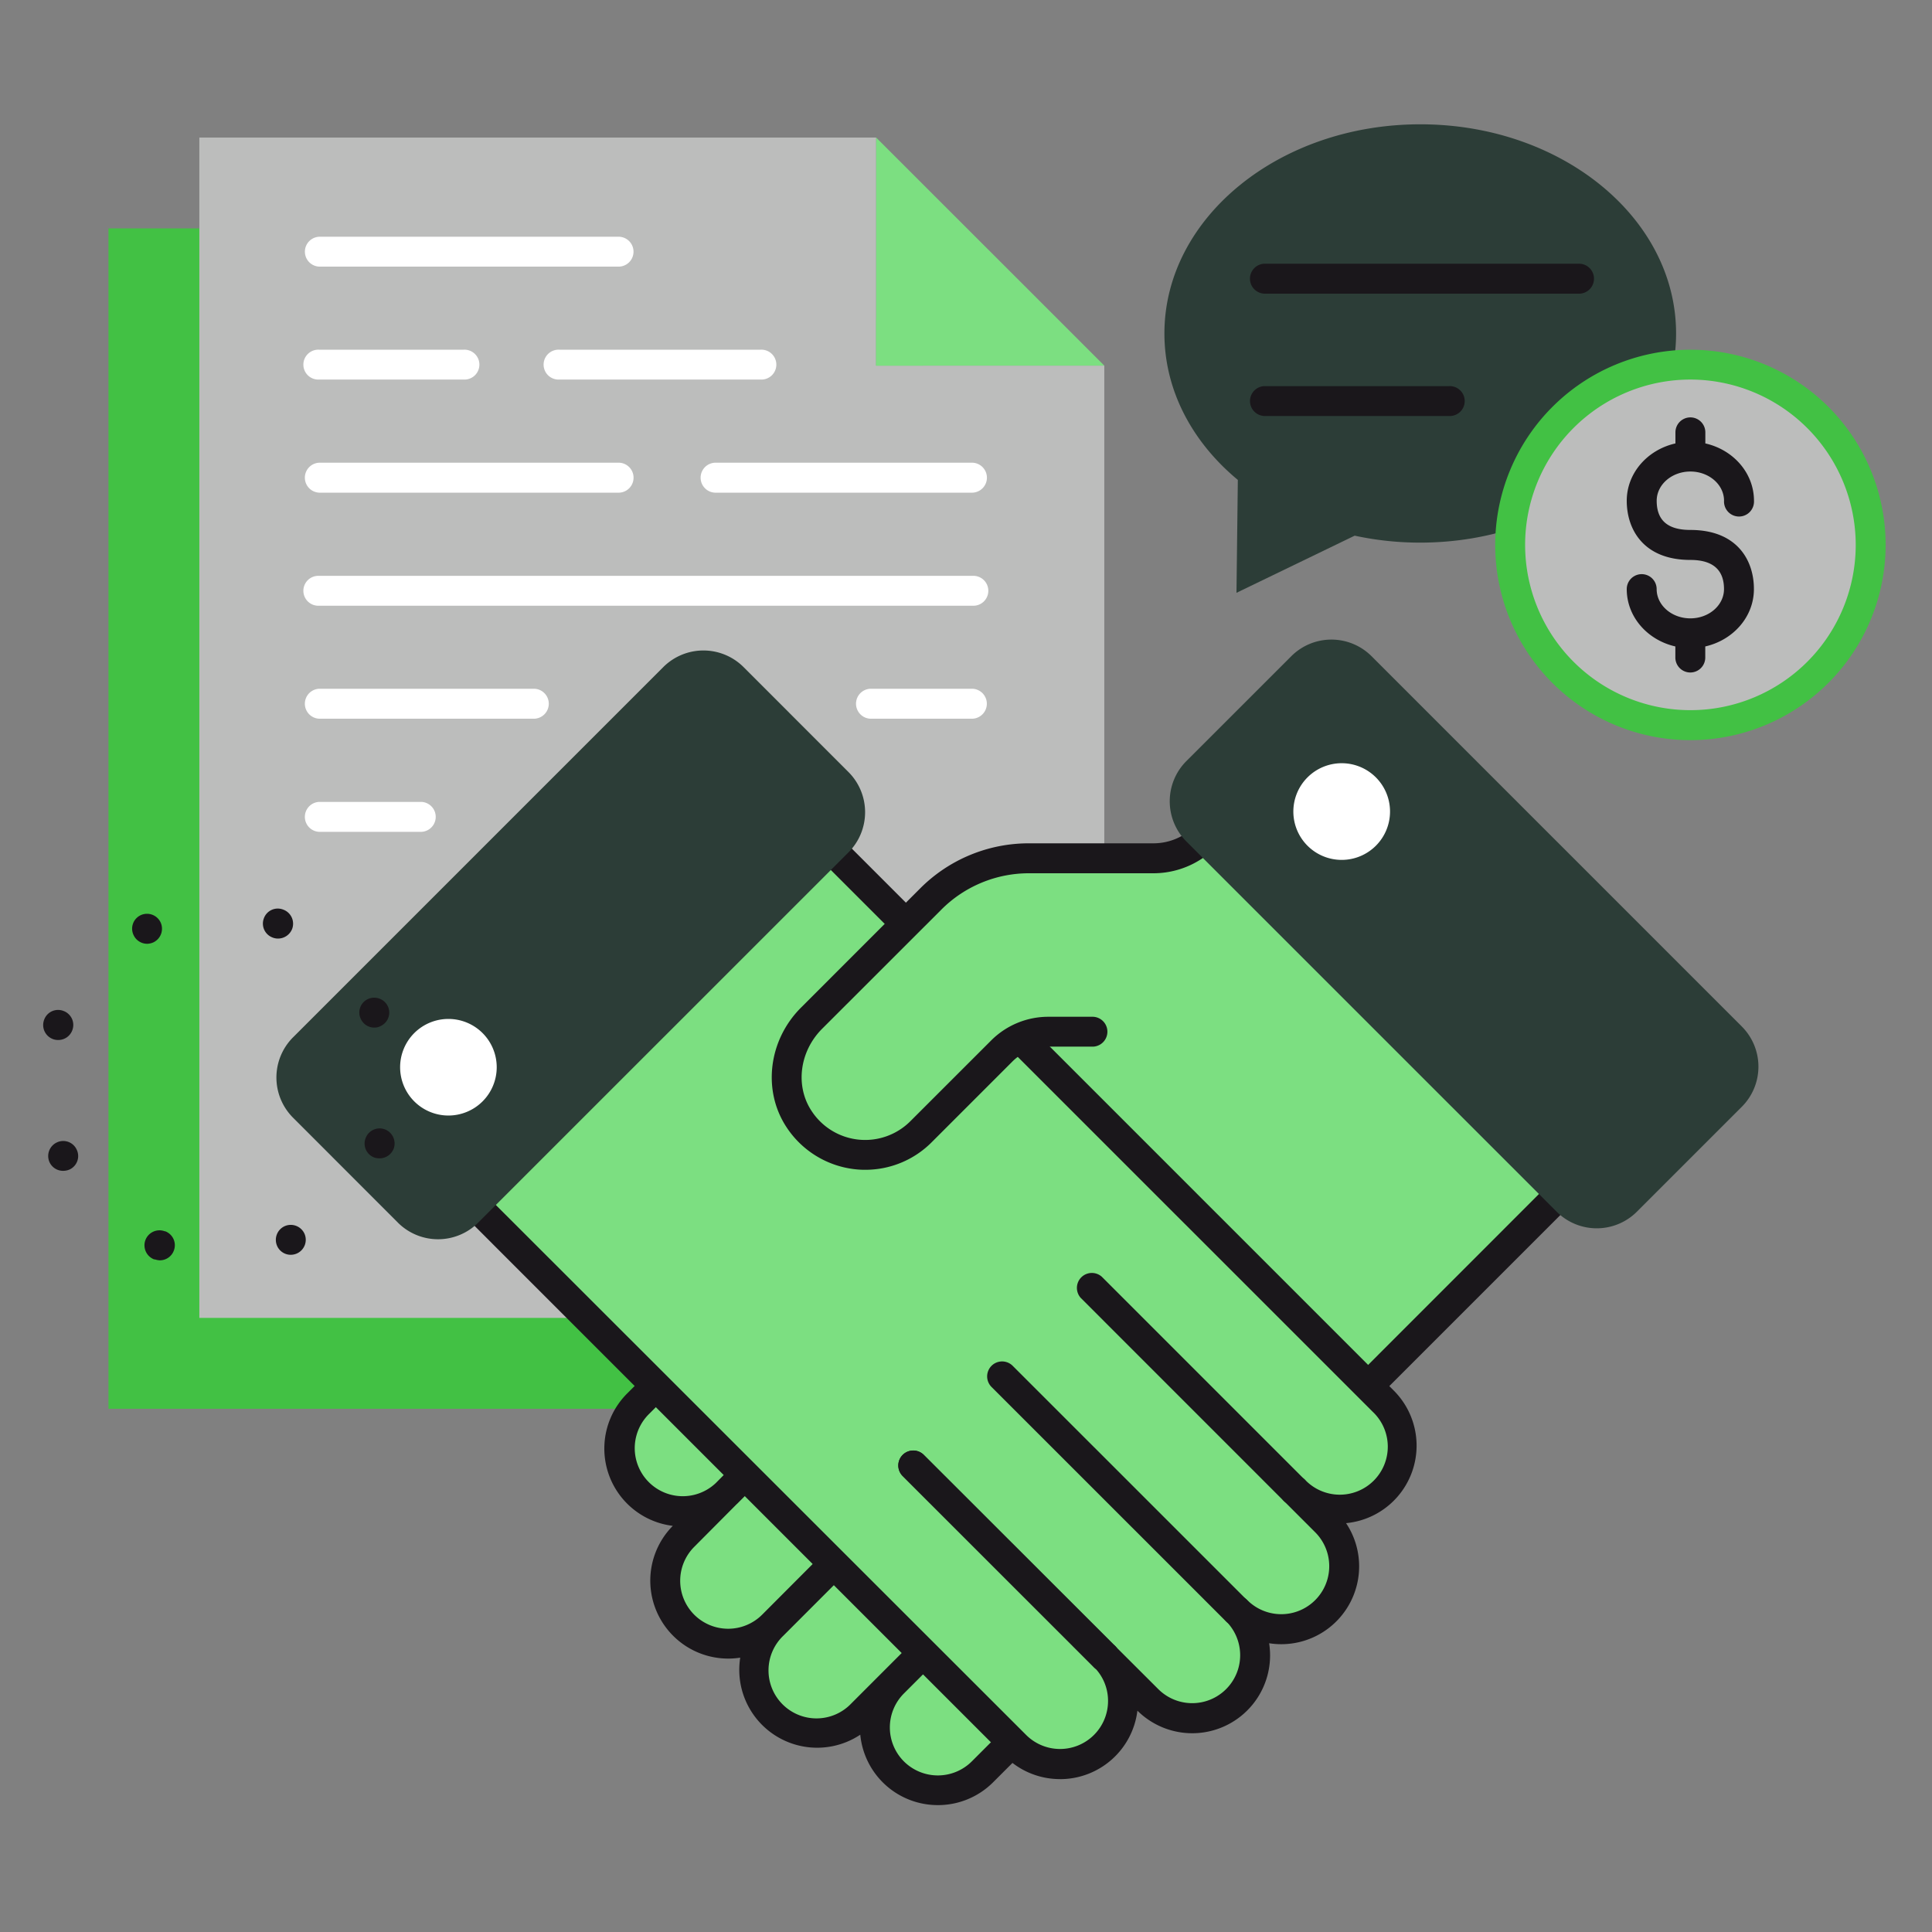
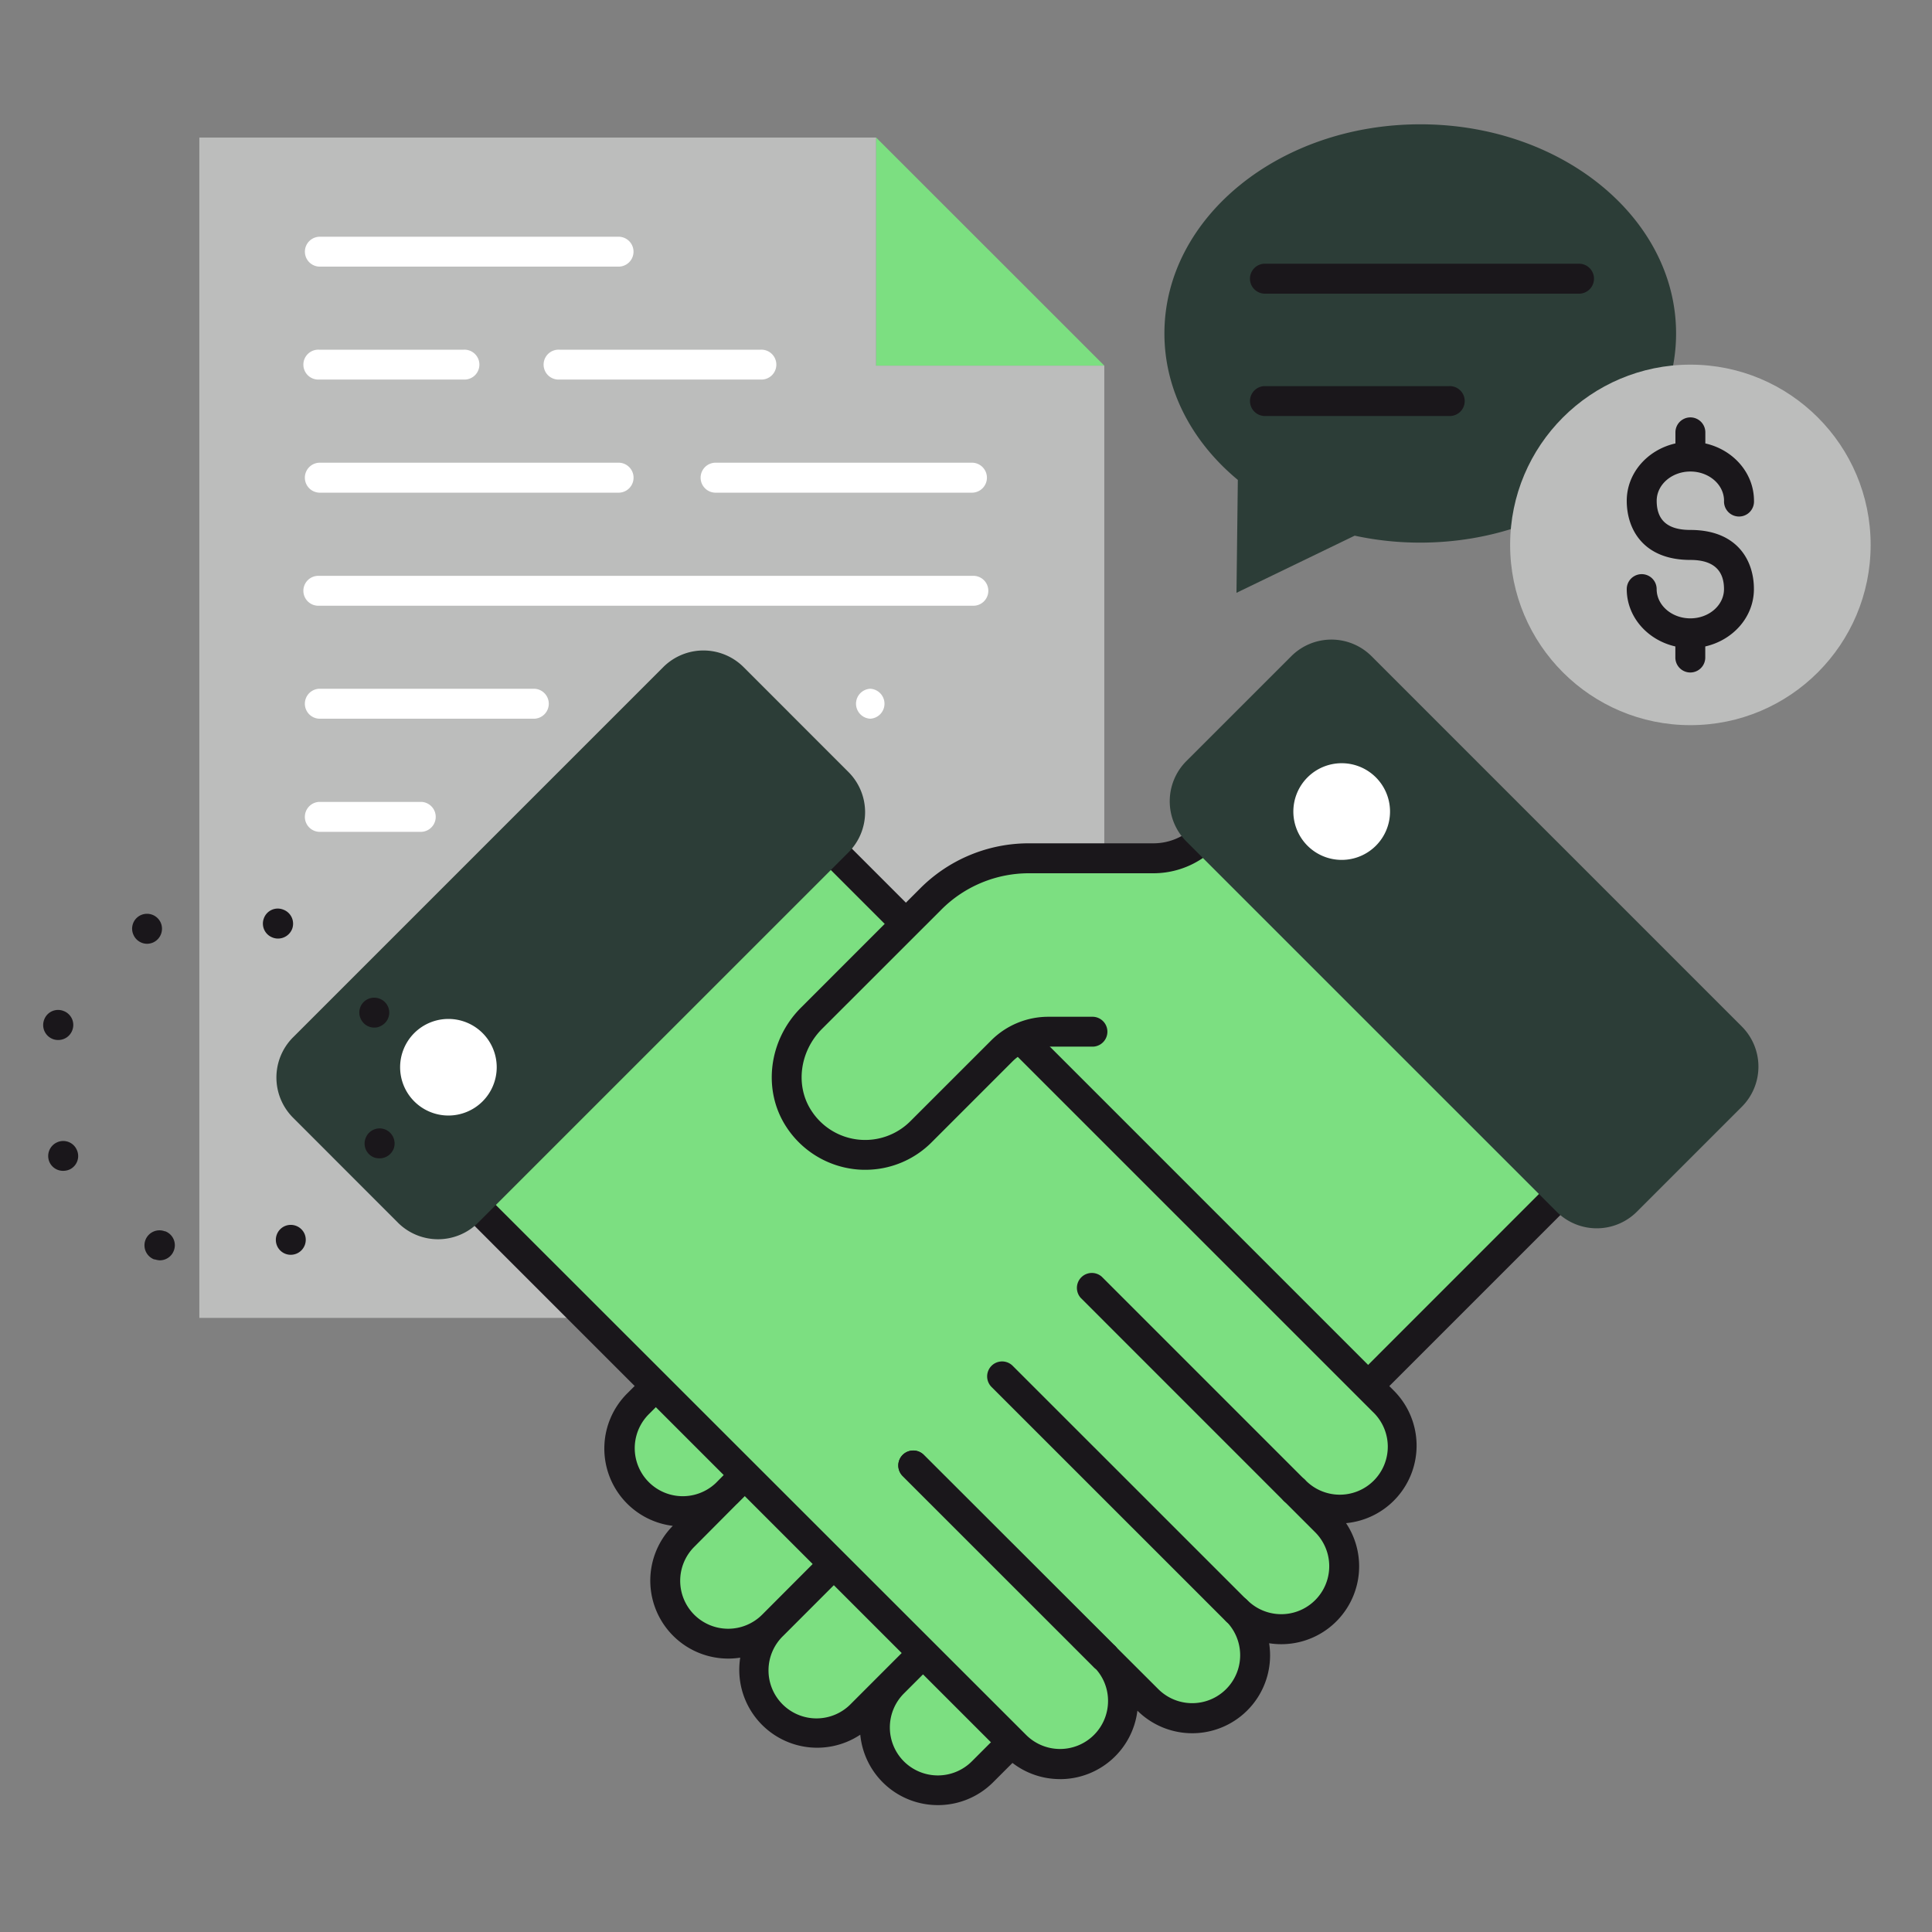
<svg xmlns="http://www.w3.org/2000/svg" id="Layer_1" data-name="Layer 1" viewBox="0 0 500 500">
  <rect x="0" y="0" width="500" height="500" fill="#808080" stroke="none" />
  <defs>
    <style>.cls-1{fill:#42c144;}.cls-2{fill:#bcbdbc;}.cls-3{fill:#7cdf81;}.cls-4{fill:#1a171b;}.cls-5{fill:#2c3d37;}.cls-6{fill:#fff;}</style>
  </defs>
  <title>hiring_advisor_meet-vector</title>
-   <polygon class="cls-1" points="203.23 59.1 28.07 59.1 28.07 364.59 262.27 364.59 262.27 118.15 203.23 59.1" />
  <polygon class="cls-2" points="226.75 35.6 51.59 35.6 51.59 341.07 285.79 341.07 285.79 94.62 226.75 94.62 226.75 35.6" />
  <polygon class="cls-3" points="226.75 94.62 285.79 94.62 226.75 35.6 226.75 94.62" />
  <path class="cls-3" d="M311.89,216.55,165.05,363.39a16.29,16.29,0,0,0,23,23.06L176.94,397.6a16.29,16.29,0,1,0,23,23,16.28,16.28,0,1,0,23,23l15.83-15.82-7.66,7.66a16.3,16.3,0,0,0,23.06,23L404.06,308.71Z" />
  <path class="cls-4" d="M242.71,467.16a20.14,20.14,0,0,1-20.07-18.22A20.16,20.16,0,0,1,191.57,429a20.17,20.17,0,0,1-17.45-34.11,20.15,20.15,0,0,1-11.81-34.26L309.16,213.82a3.85,3.85,0,0,1,5.46,0L406.79,306a3.88,3.88,0,0,1,0,5.48L257,461.27A20.16,20.16,0,0,1,242.71,467.16ZM238.85,424a3.87,3.87,0,0,1,2.74,6.61l-7.66,7.66a12.44,12.44,0,0,0,0,17.58,12.45,12.45,0,0,0,17.57,0L398.58,308.71,311.89,222,167.78,366.13a12.43,12.43,0,0,0,17.49,17.66L190,379a3.87,3.87,0,1,1,5.47,5.47l-4.69,4.7a.52.52,0,0,1-.11.09l-11,11.06a12.43,12.43,0,0,0,0,17.57,12.44,12.44,0,0,0,17.56,0L213.08,402a3.87,3.87,0,0,1,6.61,2.75,3.84,3.84,0,0,1-1.13,2.73l-15.83,15.84a12.42,12.42,0,1,0,17.56,17.56l15.83-15.84A3.86,3.86,0,0,1,238.85,424Z" />
  <path class="cls-3" d="M358,385.65a16.33,16.33,0,0,0,0-23.06L214.72,219.37l-92.15,92.16L262.82,451.8a16.29,16.29,0,1,0,23-23v0L297,439.91a16.29,16.29,0,1,0,23-23,16.29,16.29,0,1,0,23-23.06l-8.18-8.18h0A16.28,16.28,0,0,0,358,385.65Z" />
  <path class="cls-4" d="M274.34,460.43a20.09,20.09,0,0,1-14.25-5.89L119.82,314.26a3.86,3.86,0,0,1,0-5.46L212,216.64a3.86,3.86,0,0,1,5.47,0L360.69,359.86a20.15,20.15,0,0,1-12.33,34.33,20.15,20.15,0,0,1-19.91,31.08,20.15,20.15,0,0,1-34.09,17.45,20.16,20.16,0,0,1-20,17.72ZM128,311.53,265.56,449a12.42,12.42,0,0,0,21.2-8.79,12.31,12.31,0,0,0-3.63-8.77h0A3.87,3.87,0,0,1,288.6,426l.37.37,10.79,10.77a12.41,12.41,0,1,0,17.56-17.55,3.87,3.87,0,0,1-1.12-2.73,3.86,3.86,0,0,1,6.6-2.75,12.42,12.42,0,1,0,17.57-17.56l-8.18-8.18a3.88,3.88,0,0,1,5.48-5.48,12.42,12.42,0,1,0,17.56-17.55L214.72,224.86Z" />
  <path class="cls-4" d="M320,420.74a3.9,3.9,0,0,1-2.73-1.14l-60.66-60.65a3.87,3.87,0,1,1,5.47-5.48l60.66,60.65a3.88,3.88,0,0,1-2.74,6.63Z" />
  <path class="cls-4" d="M285.86,432.62a3.88,3.88,0,0,1-2.73-1.12L233.62,382a3.86,3.86,0,1,1,5.46-5.47L288.6,426a3.87,3.87,0,0,1-2.74,6.61Z" />
  <path class="cls-5" d="M219.62,199.84l-27.21-27.22a14.7,14.7,0,0,0-20.73,0L75.81,268.49a14.72,14.72,0,0,0,0,20.74L103,316.44a14.7,14.7,0,0,0,20.73,0l95.88-95.87A14.71,14.71,0,0,0,219.62,199.84Z" />
  <path class="cls-4" d="M285.86,432.64a3.87,3.87,0,0,1-2.73-1.14L233.61,382a3.87,3.87,0,0,1,5.47-5.48L288.59,426a3.86,3.86,0,0,1,0,5.47A3.87,3.87,0,0,1,285.86,432.64Z" />
  <path class="cls-4" d="M334.9,389.51a3.85,3.85,0,0,1-2.73-1.13l-52.48-52.49a3.87,3.87,0,0,1,5.47-5.46l52.48,52.49a3.86,3.86,0,0,1-2.74,6.59Z" />
  <path class="cls-6" d="M124.89,267.36a12.5,12.5,0,1,1-17.68,0A12.51,12.51,0,0,1,124.89,267.36Z" />
  <path class="cls-3" d="M311.89,216.55a19,19,0,0,1-13.41,5.55H266.37a36.15,36.15,0,0,0-25.52,10.57L210,263.49c-6.94,6.93-8.67,17.95-3.23,26.13a20.41,20.41,0,0,0,31.54,3.27L259.24,272a17.1,17.1,0,0,1,12.14-5h11.55l39.69-39.69Z" />
  <path class="cls-4" d="M223.93,302.74a22.18,22.18,0,0,1-2.43-.12,24.41,24.41,0,0,1-17.92-10.86c-6.3-9.5-4.74-22.54,3.73-31l30.8-30.81a39.67,39.67,0,0,1,28.26-11.7h32.11a15,15,0,0,0,10.68-4.43,4,4,0,0,1,5.47,0l10.72,10.72a3.88,3.88,0,1,1-5.48,5.48l-8.21-8.22A22.72,22.72,0,0,1,298.48,226H266.37a32,32,0,0,0-22.79,9.45l-30.81,30.79c-5.87,5.87-7,14.8-2.75,21.25a16.55,16.55,0,0,0,25.58,2.68l20.9-20.89a20.9,20.9,0,0,1,14.86-6.14h11.56a3.87,3.87,0,0,1,0,7.73H271.37a13.21,13.21,0,0,0-9.39,3.88l-20.9,20.9A24.2,24.2,0,0,1,223.93,302.74Z" />
  <path class="cls-5" d="M450.81,265.69,354.93,169.8a14.69,14.69,0,0,0-20.72,0L307,197a14.72,14.72,0,0,0,0,20.74l95.88,95.87a14.69,14.69,0,0,0,20.72,0l27.22-27.22A14.69,14.69,0,0,0,450.81,265.69Z" />
  <path class="cls-6" d="M356.08,218.87a12.51,12.51,0,1,1,0-17.68A12.51,12.51,0,0,1,356.08,218.87Z" />
-   <path class="cls-6" d="M251.71,186H225.22a3.88,3.88,0,0,1,0-7.75h26.49a3.88,3.88,0,0,1,0,7.75Z" />
+   <path class="cls-6" d="M251.71,186H225.22a3.88,3.88,0,0,1,0-7.75a3.88,3.88,0,0,1,0,7.75Z" />
  <path class="cls-6" d="M138.34,186H82.58a3.88,3.88,0,0,1,0-7.75h55.76a3.88,3.88,0,0,1,0,7.75Z" />
  <path class="cls-6" d="M109.07,215.28H82.58a3.88,3.88,0,0,1,0-7.75h26.5a3.88,3.88,0,0,1,0,7.75Z" />
  <path class="cls-6" d="M160.28,69H82.58a3.87,3.87,0,0,1,0-7.73h77.7a3.87,3.87,0,0,1,0,7.73Z" />
  <path class="cls-6" d="M196.85,98.23h-52.1a3.87,3.87,0,1,1,0-7.73h52.1a3.87,3.87,0,1,1,0,7.73Z" />
  <path class="cls-6" d="M120,98.23H82.58a3.87,3.87,0,1,1,0-7.73H120a3.87,3.87,0,1,1,0,7.73Z" />
  <path class="cls-6" d="M251.71,127.5H185a3.88,3.88,0,0,1,0-7.75h66.73a3.88,3.88,0,0,1,0,7.75Z" />
  <path class="cls-6" d="M160.28,127.5H82.58a3.88,3.88,0,0,1,0-7.75h77.7a3.88,3.88,0,0,1,0,7.75Z" />
  <path class="cls-6" d="M251.71,156.76H82.58a3.87,3.87,0,1,1,0-7.73H251.71a3.87,3.87,0,1,1,0,7.73Z" />
  <path class="cls-5" d="M367.58,32.17c-36.58,0-66.23,24.24-66.23,54.13,0,14.77,7.24,28.15,19,37.9h0L320,153.42l30.59-14.79a79.68,79.68,0,0,0,16.95,1.8c36.58,0,66.23-24.24,66.23-54.13S404.16,32.17,367.58,32.17Z" />
  <path class="cls-4" d="M408.85,76H327.17a3.88,3.88,0,0,1,0-7.75h81.67a3.88,3.88,0,0,1,0,7.75Z" />
  <path class="cls-4" d="M375,107.66H327.17a3.87,3.87,0,0,1,0-7.73H375a3.87,3.87,0,1,1,0,7.73Z" />
  <ellipse class="cls-2" cx="437.47" cy="141.02" rx="46.65" ry="46.65" />
-   <path class="cls-1" d="M437.47,191.55A50.52,50.52,0,1,1,488,141,50.58,50.58,0,0,1,437.47,191.55Zm0-93.32A42.78,42.78,0,1,0,480.26,141,42.84,42.84,0,0,0,437.47,98.23Z" />
  <path class="cls-4" d="M437.47,137.15c-5.86,0-8.72-2.48-8.72-7.55,0-4.18,3.91-7.57,8.72-7.57s8.71,3.39,8.71,7.57a3.88,3.88,0,1,0,7.75,0c0-7.2-5.38-13.22-12.59-14.84v-2.87a3.87,3.87,0,1,0-7.74,0v2.87C426.4,116.38,421,122.4,421,129.6c0,7.39,4.32,15.31,16.46,15.31,5.78,0,8.71,2.53,8.71,7.55,0,4.18-3.9,7.57-8.71,7.57s-8.72-3.39-8.72-7.57a3.87,3.87,0,1,0-7.74,0c0,7.2,5.38,13.2,12.58,14.84v2.87a3.87,3.87,0,1,0,7.74,0V167.3c7.21-1.64,12.59-7.64,12.59-14.84C453.93,145.06,449.61,137.15,437.47,137.15Z" />
  <path class="cls-4" d="M40.11,325.94s0,0-.07,0H40s0,0-.08,0h0a3.9,3.9,0,0,1-2.29-5h0a3.89,3.89,0,0,1,5-2.29h0a.14.14,0,0,0,.12,0h0s0,0,0,0h0a3.86,3.86,0,0,1,2.24,5h0a3.87,3.87,0,0,1-3.64,2.52h0A5.09,5.09,0,0,1,40.11,325.94Zm31.63-3.45a3.89,3.89,0,0,1,1.89-5.14h0a3.9,3.9,0,0,1,5.15,1.89h0a3.89,3.89,0,0,1-1.9,5.14h0a4.08,4.08,0,0,1-1.63.36h0A3.86,3.86,0,0,1,71.74,322.5ZM12.82,300.78a3.88,3.88,0,0,1,1.94-5.14h0a3.83,3.83,0,0,1,5.11,1.93h0A3.83,3.83,0,0,1,18,302.67h0a4.13,4.13,0,0,1-1.63.34h0A3.84,3.84,0,0,1,12.82,300.78Zm84.08-1.2a3.86,3.86,0,0,1-2.29-5h0a3.87,3.87,0,0,1,4.95-2.32h0a3.92,3.92,0,0,1,2.33,5h0a3.93,3.93,0,0,1-3.64,2.52h0A4.47,4.47,0,0,1,96.9,299.58ZM13.71,268.92a3.88,3.88,0,0,1-2.29-5h0a3.83,3.83,0,0,1,5-2.29h0a3.85,3.85,0,0,1,2.29,5h0a3.86,3.86,0,0,1-3.6,2.52h0A3.86,3.86,0,0,1,13.71,268.92Zm79.66-5.23a3.83,3.83,0,0,1,1.86-5.14h0a3.91,3.91,0,0,1,5.15,1.89h0a3.84,3.84,0,0,1-1.89,5.11h0a3.32,3.32,0,0,1-1.63.39h0A3.82,3.82,0,0,1,93.37,263.68ZM34.57,242a3.85,3.85,0,0,1,1.86-5.16h0a3.89,3.89,0,0,1,5.15,1.91h0a3.91,3.91,0,0,1-1.9,5.14h0a4,4,0,0,1-1.62.36h0A3.87,3.87,0,0,1,34.57,242Zm36,.64a3.84,3.84,0,0,1-2.29-4.95h0a3.82,3.82,0,0,1,5-2.29h0a3.88,3.88,0,0,1,2.33,5h0A3.94,3.94,0,0,1,72,242.9h0A3.88,3.88,0,0,1,70.61,242.66Z" />
</svg>